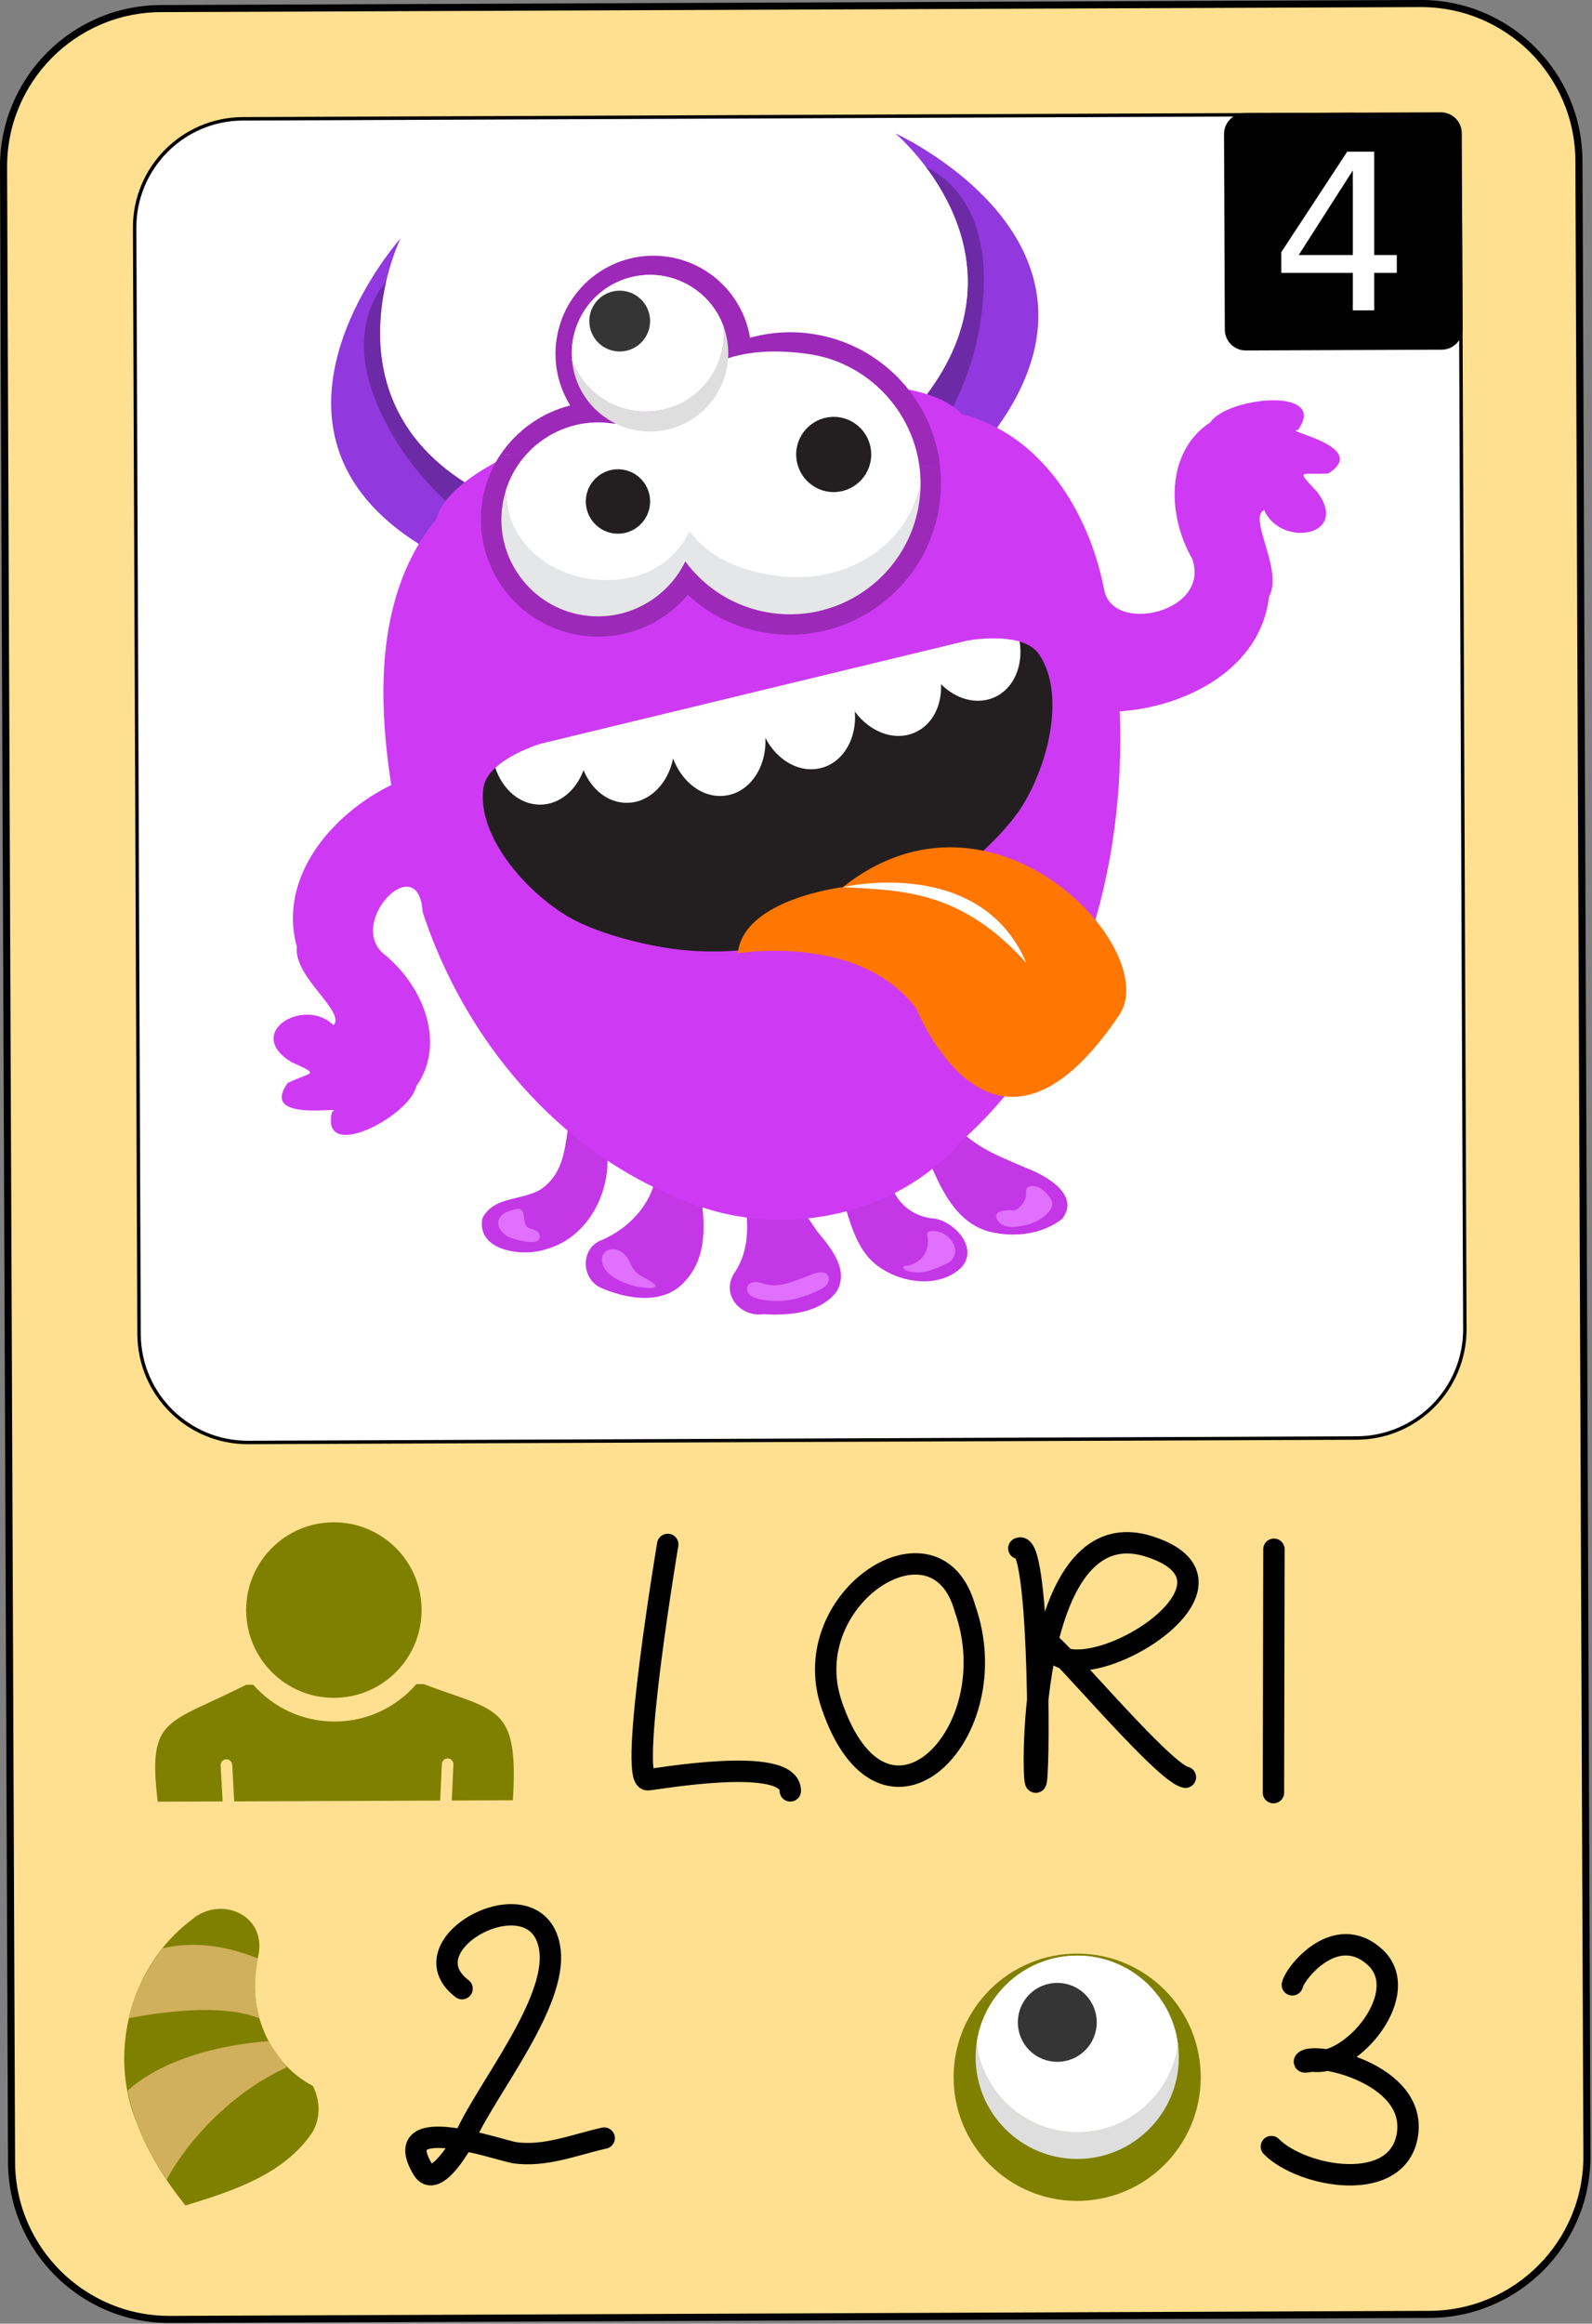
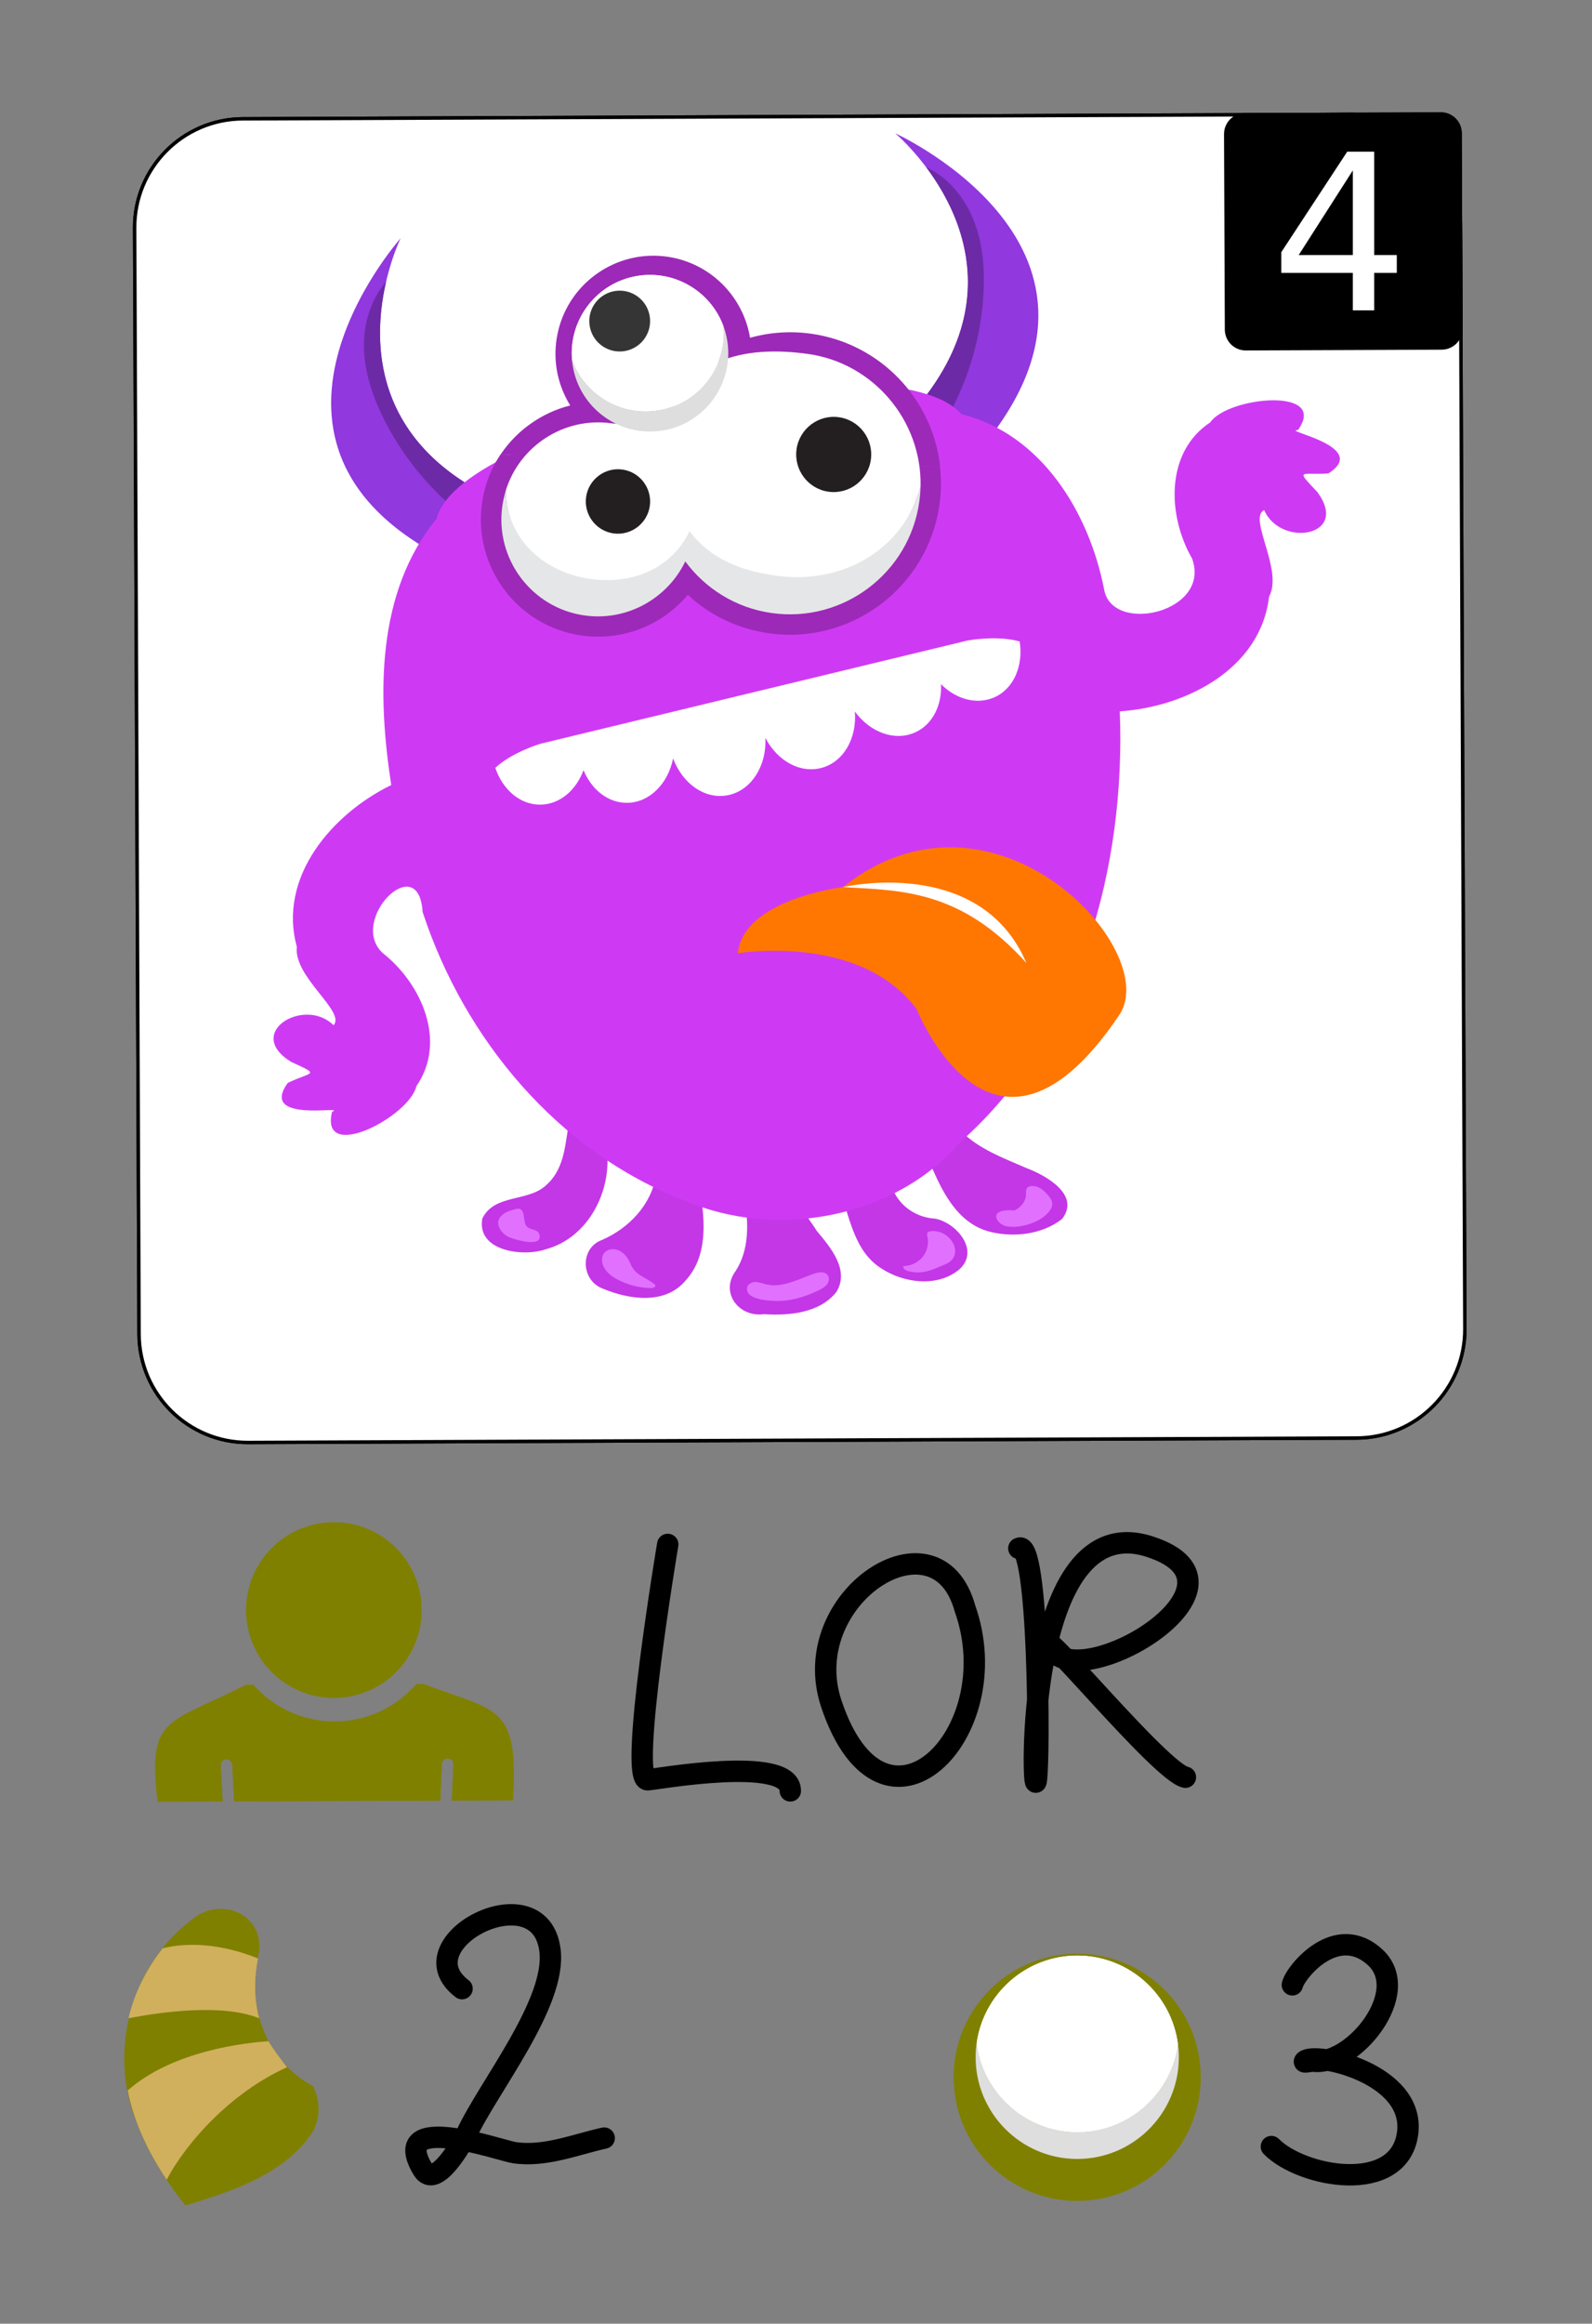
<svg xmlns="http://www.w3.org/2000/svg" xmlns:ns1="http://sodipodi.sourceforge.net/DTD/sodipodi-0.dtd" xmlns:ns2="http://www.inkscape.org/namespaces/inkscape" width="447px" height="652px" viewBox="0 0 447 652" version="1.1" xml:space="preserve" style="fill-rule:evenodd;clip-rule:evenodd;stroke-linecap:round;stroke-linejoin:round;stroke-miterlimit:1.5;" id="svg178" ns1:docname="2024-CH-03b-answerC.svg" ns2:version="1.1.1 (3bf5ae0d25, 2021-09-20)">
  <rect x="0" y="0" width="447" height="652" fill="#808080" stroke="none" />
  <defs id="defs182">
        
    
            
            
            
            
            
            
            
            
            
            
            
            
            
            
            
            
            
            
            
            
            
            
            
            
            
            
        
                
            
                
            
                
            
                
                
                
                
                
                
                
                
                
                
                
                
                
                
                
                
                
                
                
                
                
                
                
                
                
            
                
            
                
            
                
            
                
            
                
            
                
            
                
            
                
            
                
            
                
            
                
            
                
            
                
            
                
            
                
            
                
            
                
            
                
            
                
            
                
            
                
            
                
            
                    
                
                    
                
                    
                
                    
                
                    
                
                    
                
                    
                
                    
                
                    
                
                    
                
                    
                
                    
                
                    
                
                    
                
                    
                
                    
                
                    
                
                    
                
                    
                
                    
                
                    
                
                    
                
                    
                
                    
                
                    
                </defs>
  <ns1:namedview id="namedview180" pagecolor="#ffffff" bordercolor="#666666" borderopacity="1.0" ns2:pageshadow="2" ns2:pageopacity="0.0" ns2:pagecheckerboard="0" showgrid="false" ns2:zoom="1.5595392" ns2:cx="127.28119" ns2:cy="469.04881" ns2:window-width="1680" ns2:window-height="987" ns2:window-x="-8" ns2:window-y="-8" ns2:window-maximized="1" ns2:current-layer="svg178" />
  <circle cx="91.932" cy="452.138" r="24.63" style="fill:#808000;stroke-width:1.275" id="circle2" transform="rotate(-0.23)" />
  <path d="m 62.51,505.461 -18.224,0.073 c -2.902,-23.999 2.558,-21.524 24.814,-32.805 l 2.018,-0.008 c 5.596,6.359 13.806,10.359 22.948,10.322 9.122,-0.037 17.3,-4.102 22.844,-10.506 l 2.038,-0.008 c 20.476,7.803 26.764,5.554 25.056,32.605 l -17.155,0.069 0.464,-10.109 c 0.037,-0.896 -0.652,-1.656 -1.541,-1.699 -0.908,-0.041 -1.652,0.652 -1.709,1.549 l -0.463,10.273 -57.841,0.232 -0.546,-10.268 c -0.064,-0.896 -0.834,-1.583 -1.722,-1.535 -0.888,0.05 -1.571,0.816 -1.527,1.712 z" style="fill:#808000;stroke-width:2.018" id="path6" />
  <path d="M 410.055,62.474 C 409.987,45.637 396.27,32.023 379.427,32.09 L 68.185,33.338 C 51.343,33.405 37.734,47.129 37.802,63.966 l 1.244,310.39 c 0.067,16.836 13.785,30.451 30.628,30.383 l 311.242,-1.248 c 16.842,-0.068 30.451,-13.792 30.383,-30.628 z" style="fill:#ffffff;stroke:#000000;stroke-width:0.967px" id="path10" />
  <path d="m 409.958,37.363 c -0.012,-2.976 -2.437,-5.382 -5.413,-5.37 l -55.011,0.221 c -2.977,0.012 -5.382,2.438 -5.37,5.413 l 0.22,54.86 c 0.012,2.976 2.437,5.382 5.413,5.37 l 55.011,-0.221 c 2.977,-0.012 5.382,-2.438 5.37,-5.413 z" style="stroke:#000000;stroke-width:0.959px" id="path14" />
-   <path d="M 443.331,45.132 C 443.233,20.674 423.294,0.896 398.831,0.994 L 45.142,2.412 C 20.679,2.51 0.899,22.447 0.997,46.905 L 3.241,606.666 c 0.098,24.458 20.037,44.237 44.5,44.139 l 353.689,-1.418 c 24.463,-0.098 44.243,-20.036 44.145,-44.495 z" style="fill:#ffe090;stroke:#000000;stroke-width:1.994px" id="path18" />
  <path d="m 187.484,433.347 c 0,0 -11.089,66.017 -5.684,66.037 1.731,0.006 40.137,-7.056 40.101,3.112" style="fill:none;stroke:#000000;stroke-width:6.008px" id="path22" ns1:nodetypes="ccc" />
  <path d="m 270.957,451.357 c -7.898,-28.788 -47.49,-3.014 -37.527,26.74 14.642,43.652 49.983,8.399 37.527,-26.74 z" style="fill:none;stroke:#000000;stroke-width:6.008px" id="path26" />
  <path d="m 286.071,434.443 c 5.605,-2.958 5.912,58.495 4.896,65.166 -1.124,7.257 -3.755,-77.104 31.819,-65.65 33.402,10.751 -20.949,42.838 -28.116,28.022 -3.416,-7.093 31.35,35.3 38.164,36.684" style="fill:none;stroke:#000000;stroke-width:6.008px" id="path30" />
-   <path d="m 357.698,434.704 -0.144,68.281" style="fill:none;stroke:#000000;stroke-width:6.008;font-variation-settings:normal;opacity:1;fill-opacity:1;stroke-linecap:round;stroke-linejoin:round;stroke-miterlimit:1.5;stroke-dasharray:none;stroke-dashoffset:0;stroke-opacity:1;stop-color:#000000;stop-opacity:1" id="path34" ns1:nodetypes="cc" />
  <circle cx="91.932" cy="452.138" r="24.63" style="fill:#808000;stroke-width:1.275" id="circle38" transform="rotate(-0.23)" />
  <path d="m 62.51,505.461 -18.224,0.073 c -2.902,-23.999 2.558,-21.524 24.814,-32.805 l 2.018,-0.008 c 5.596,6.359 13.806,10.359 22.948,10.322 9.122,-0.037 17.3,-4.102 22.844,-10.506 l 2.038,-0.008 c 20.476,7.803 26.764,5.554 25.056,32.605 l -17.155,0.069 0.464,-10.109 c 0.037,-0.896 -0.652,-1.656 -1.541,-1.699 -0.908,-0.041 -1.652,0.652 -1.709,1.549 l -0.463,10.273 -57.841,0.232 -0.546,-10.268 c -0.064,-0.896 -0.834,-1.583 -1.722,-1.535 -0.888,0.05 -1.571,0.816 -1.527,1.712 z" style="fill:#808000;stroke-width:2.018" id="path42" />
  <path d="M 410.055,62.474 C 409.987,45.637 396.27,32.023 379.427,32.09 L 68.185,33.338 C 51.343,33.405 37.734,47.129 37.802,63.966 l 1.244,310.39 c 0.067,16.836 13.785,30.451 30.628,30.383 l 311.242,-1.248 c 16.842,-0.068 30.451,-13.792 30.383,-30.628 z" style="fill:#ffffff;stroke:#000000;stroke-width:0.967px" id="path46" />
  <path d="m 409.958,37.363 c -0.012,-2.976 -2.437,-5.382 -5.413,-5.37 l -55.011,0.221 c -2.977,0.012 -5.382,2.438 -5.37,5.413 l 0.22,54.86 c 0.012,2.976 2.437,5.382 5.413,5.37 l 55.011,-0.221 c 2.977,-0.012 5.382,-2.438 5.37,-5.413 z" style="stroke:#000000;stroke-width:0.959px" id="path50" />
  <circle cx="276.454" cy="595.617" r="34.697" style="fill:#808000;stroke-width:0.381" id="circle54" transform="rotate(-2.527)" />
  <path d="m 274.224,573.333 c 1.757,13.966 13.658,24.857 28.119,24.941 14.461,0.084 26.488,-10.668 28.408,-24.612 -1.757,-13.985 -13.662,-24.857 -28.119,-24.941 -14.457,-0.084 -26.492,10.649 -28.408,24.612 z" style="fill:#ffffff;fill-rule:nonzero;stroke-width:0.381" id="path57" />
  <path d="m 273.939,577.081 c -0.091,15.717 12.624,28.601 28.36,28.692 15.736,0.092 28.601,-12.643 28.692,-28.36 0.007,-1.275 -0.061,-2.532 -0.241,-3.751 -1.92,13.944 -13.951,24.696 -28.408,24.612 -14.457,-0.084 -26.366,-10.976 -28.119,-24.941 -0.194,1.217 -0.277,2.473 -0.284,3.748 z" style="fill:#dedede;fill-rule:nonzero;stroke-width:0.381" id="path60" />
  <path d="m 129.736,557.993 c -16.84,-12.84 21.91,-33.02 24.69,-10.76 1.85,14.75 -17.23,38.27 -23.42,51.52 -0.93,2.01 -8.67,15.98 -12.29,9.95 -9.99,-16.64 21.87,-5.24 25.76,-4.68 8.59,1.23 16.98,-2.28 25.17,-4.1" style="fill:none;stroke:#000000;stroke-width:6px" id="path63" />
  <path d="m 274.224,573.333 c 1.757,13.966 13.658,24.857 28.119,24.941 14.461,0.084 26.488,-10.668 28.408,-24.612 -1.757,-13.985 -13.662,-24.857 -28.119,-24.941 -14.457,-0.084 -26.492,10.649 -28.408,24.612 z" style="fill:#ffffff;fill-rule:nonzero;stroke-width:0.381" id="path68" />
-   <path d="m 289.076,559.569 c 2.175,-2.15 5.023,-3.214 7.851,-3.198 2.835,0.017 5.671,1.114 7.821,3.289 2.15,2.175 3.214,5.023 3.198,7.851 -0.017,2.835 -1.114,5.664 -3.289,7.813 -2.175,2.15 -5.023,3.214 -7.858,3.198 -2.835,-0.017 -5.664,-1.114 -7.813,-3.289 -2.15,-2.175 -3.221,-5.023 -3.198,-7.851 0.017,-2.835 1.114,-5.671 3.289,-7.813 z" style="fill:#353535;fill-rule:nonzero;stroke-width:0.716" id="path71" />
  <path d="m 362.867,556.919 c 0.835,-3.521 12.267,-17.692 23.18,-7.787 10.837,9.838 -6.165,30.518 -17.241,29.211 -0.814,-0.098 -3.035,0.562 -2.463,-0.014 2.763,-2.729 31.376,3.409 28.851,20.498 -2.544,17.095 -29.685,12.105 -38.218,3.474" style="fill:none;stroke:#000000;stroke-width:6.006px" id="path75" />
  <path d="m 379.848,47.812 -15.203,23.758 h 15.203 z m -1.58,-5.247 h 7.572 v 29.005 h 6.349 v 5.008 h -6.349 v 10.493 h -5.992 V 76.578 h -20.092 v -5.813 z" style="font-size:151.772px;font-family:ArialRoundedMTBold, 'Arial Rounded MT Bold', sans-serif;fill:#ffffff;stroke-width:0.402" id="path1018" />
  <path d="m 72.417,549.518 c -1.291,6.608 -0.91,12.175 0.375,16.793 -10.38,-4.244 -27.874,-1.722 -36.688,-0.021 1.971,-8.425 5.974,-15.05 9.537,-19.608 10.847,-2.671 21.572,0.699 26.772,2.83 z" style="fill:#d0b05c;fill-rule:nonzero;stroke-width:0.459" id="path83" />
  <path d="M 87.84,585.282 C 74.934,578.535 68.919,562.554 72.546,548.702 74.95,537.162 61.703,531.552 53.521,538.898 c -16.822,12.725 -23.239,37.01 -15.192,56.525 3.151,8.537 8.065,16.323 13.733,23.403 13.089,-3.989 27.782,-8.669 35.721,-20.639 2.274,-3.959 2.15,-8.903 0.057,-12.906 z" style="fill:#808000;fill-rule:nonzero;stroke-width:0.459" id="path86" />
  <path d="m 72.417,549.518 c -1.291,6.608 -0.91,12.175 0.375,16.793 -10.38,-4.244 -27.874,-1.722 -36.688,-0.021 1.971,-8.425 5.974,-15.05 9.537,-19.608 10.847,-2.671 21.572,0.699 26.772,2.83 z" style="fill:#d0b05c;fill-rule:nonzero;stroke-width:0.459" id="path89" />
  <path d="m 46.796,611.607 c -6.076,-9.069 -9.459,-17.447 -10.948,-25.035 12.686,-11.253 33.399,-13.436 39.549,-13.831 0.981,1.795 4.067,5.924 5.197,7.306 C 65.341,586.858 52.576,600.648 46.796,611.607 Z" style="fill:#d0b05c;fill-rule:nonzero;stroke-width:0.459" id="path92" />
  <path d="m 159.908,314.251 c -1.252,6.22 -1.134,13.258 -6.278,18.03 -5.053,5.136 -14.705,2.535 -18.198,9.595 -1.709,9.182 11.443,10.902 17.871,8.634 11.974,-3.249 18.675,-16.536 17.028,-28.359 4.616,2.572 9.232,5.144 13.847,7.716 -1.334,8.239 -7.635,14.753 -15.077,18.014 -6.388,2.272 -6.043,11.459 0.222,13.712 7.331,3.054 17.41,4.585 23.165,-2.281 6.209,-6.721 5.519,-16.604 4.101,-24.97 4.181,0.793 8.362,1.585 12.542,2.378 1.057,6.727 1.239,14.032 -2.621,19.972 -4.419,6.075 1.03,12.999 7.952,12.05 7.053,0.45 15.624,-0.267 20.36,-6.208 3.85,-6.189 -1.693,-12.603 -5.515,-17.203 -1.842,-3.088 -7.856,-9.664 -1.02,-9.167 2.606,-0.46 5.212,-0.92 7.818,-1.38 2.576,7.507 4.042,16.486 11.304,21.091 6.362,4.206 15.996,5.425 22.085,0.182 5.61,-5.306 -0.965,-12.917 -6.836,-14.104 -6.294,-0.387 -11.429,-4.518 -12.792,-10.806 -0.88,-2.276 3.5,-2.715 5.014,-4.155 1.788,-0.43 4.523,-3.698 5.644,-2.129 3.481,8.414 7.804,18.39 17.56,20.788 6.712,1.631 14.55,0.707 20.098,-3.596 5.291,-6.749 -4.473,-12.239 -9.94,-14.295 -6.502,-2.84 -13.468,-5.324 -18.537,-10.524 -36.599,-0.995 -73.198,-1.991 -109.797,-2.986 z" style="fill:#c337e7;fill-rule:nonzero;stroke-width:0.418" id="path95" />
  <path d="M 174.899,150.148 C 78.574,135.745 112.492,66.844 112.492,66.844 c 0,0 -55.03,61.73 19.729,93.304 6.992,2.977 22.217,8.157 29.131,6.696 8.872,-1.872 22.309,-8.137 21.486,-12.185 -0.364,-1.669 -7.394,-4.436 -7.938,-4.51 z" style="fill:#9138de;fill-rule:nonzero;stroke-width:0.418" id="path98" />
  <path d="m 182.796,154.659 c -0.364,-1.669 -7.394,-4.436 -7.897,-4.511 -70.714,-10.578 -71.243,-50.524 -66.5,-71.045 -4.468,5.104 -6.436,12.132 -6.192,18.955 0.247,6.948 2.621,13.65 5.739,19.836 7.924,15.651 21.151,28.572 37.001,36.043 7.63,3.594 15.74,5.966 23.85,8.338 1.134,0.315 2.227,0.631 3.362,0.988 6.058,-2.66 11.182,-6.058 10.636,-8.604 z" style="fill:#6d2aa6;fill-rule:nonzero;stroke-width:0.418" id="path101" />
  <path d="m 228.008,138.919 c 82.244,-52.278 23.357,-101.51 23.357,-101.51 0,0 75.305,34.119 19.729,93.304 -5.213,5.536 -17.021,16.463 -23.936,17.924 -8.872,1.872 -23.718,1.628 -24.541,-2.42 -0.364,-1.669 4.936,-7.038 5.391,-7.298 z" style="fill:#9138de;fill-rule:nonzero;stroke-width:0.418" id="path104" />
  <path d="m 222.575,146.218 c -0.364,-1.669 4.936,-7.038 5.391,-7.34 60.412,-38.37 44.72,-75.12 32.094,-91.946 6.153,2.824 10.767,8.482 13.302,14.804 2.579,6.447 3.163,13.556 2.782,20.474 -0.907,17.522 -7.799,34.688 -19.273,47.956 -5.533,6.379 -12.001,11.852 -18.428,17.283 -0.906,0.77 -1.772,1.497 -2.678,2.266 -6.604,0.115 -12.642,-0.952 -13.189,-3.498 z" style="fill:#6d2aa6;fill-rule:nonzero;stroke-width:0.418" id="path107" />
  <path d="m 269.906,116.187 c -19.096,-21.824 -140.251,2.083 -147.337,29.371 -16.995,20.749 -16.585,49.585 -12.719,74.713 -16.557,8.079 -31.896,25.787 -26.502,45.4 -0.998,8.459 13.812,18.171 10.308,21.99 -8.165,-8.092 -25.248,2.097 -11.93,10.279 8.414,3.894 5.955,2.578 -0.948,5.927 -8.267,11.519 17.024,6.156 12.456,8.095 -3.534,14.493 21.755,1.34 23.669,-7.189 8.682,-12.526 1.447,-28.796 -9.443,-37.353 -9.849,-9.143 10.103,-29.322 11.2,-11.526 11.748,35.76 38.077,67.334 73.598,80.993 25.789,11.073 59.064,4.824 77.254,-16.337 33.801,-29.761 46.605,-77.156 44.901,-120.957 18.473,-1.22 39.544,-11.824 41.907,-32.171 4.102,-7.483 -6.016,-22.078 -1.366,-24.298 4.564,10.568 24.205,7.488 14.908,-5.086 -6.366,-6.752 -4.538,-4.638 3.108,-5.193 11.967,-7.598 -13.517,-12.083 -8.534,-12.178 8.726,-12.142 -19.665,-9.393 -24.609,-2.172 -12.7,8.383 -12.049,26.158 -5.151,38.165 5.644,15.152 -22.527,21.542 -24.672,8.67 -4.229,-21.559 -17.564,-43.541 -40.098,-49.142 z" style="fill:#ce3af4;fill-rule:nonzero;stroke-width:0.418" id="path110" />
  <path d="m 176.913,354.371 c -0.654,-1.538 -1.766,-2.985 -3.323,-3.586 -2.189,-0.841 -4.553,0.205 -4.553,2.634 -1.9e-4,2.387 1.872,4.239 3.856,5.336 3.04,1.706 6.484,2.609 9.955,2.674 0.543,-0.009 1.332,-0.316 1.156,-0.816 -0.044,-0.125 -0.172,-0.248 -0.298,-0.33 -2.882,-2.253 -5.265,-2.254 -6.792,-5.913 z" style="fill:#e170ff;fill-rule:nonzero;stroke-width:0.418" id="path113" />
  <path d="m 215.062,360.365 c -1.007,-0.234 -1.976,-0.636 -2.98,-0.66 -1.045,0.018 -2.163,0.624 -2.313,1.632 -0.488,3.192 5.498,3.59 7.506,3.68 4.477,0.215 8.802,-1.117 12.781,-3.071 0.788,-0.391 1.615,-0.866 2.147,-1.545 0.531,-0.721 0.764,-1.73 0.249,-2.517 -0.774,-1.243 -2.609,-0.96 -3.98,-0.475 -4.405,1.543 -8.918,4.05 -13.41,2.956 z" style="fill:#e170ff;fill-rule:nonzero;stroke-width:0.418" id="path116" />
  <path d="m 147.929,344.154 c -1.15,-1.195 -0.367,-4.266 -1.925,-4.909 -0.463,-0.201 -0.921,-0.068 -1.42,0.067 -1.04,0.269 -2.122,0.581 -3.031,1.184 -3.06,1.938 -1.457,5.177 1.201,6.554 1.266,0.648 10.218,3.382 8.597,-0.904 -0.524,-1.289 -2.527,-1.045 -3.421,-1.993 z" style="fill:#e170ff;fill-rule:nonzero;stroke-width:0.418" id="path119" />
  <path d="m 254.965,356.654 c 4.033,1.102 6.975,-0.415 10.626,-1.986 3.444,-1.484 3.337,-5.252 0.493,-7.715 -1.274,-1.109 -2.956,-1.666 -4.625,-1.511 -0.501,0.051 -1.041,0.228 -1.159,0.69 -0.038,0.21 0.007,0.419 0.053,0.627 0.537,2.001 0.033,4.271 -1.277,5.886 -1.31,1.614 -3.342,2.571 -5.431,2.608 -0.197,0.674 0.649,1.245 1.32,1.401 z" style="fill:#e170ff;fill-rule:nonzero;stroke-width:0.418" id="path122" />
  <path d="m 289.501,332.807 c -0.417,0.049 -0.833,0.182 -1.079,0.479 -0.451,0.51 -0.312,1.304 -0.342,1.974 -0.055,1.634 -1.158,3.119 -2.523,3.981 -0.207,0.129 -0.455,0.259 -0.704,0.389 -1.632,-0.097 -3.639,-0.104 -4.588,0.624 -1.362,1.029 0.05,2.847 1.273,3.454 0.97,0.486 2.142,0.549 3.228,0.53 3.342,-0.142 7.457,-1.512 9.669,-4.147 0.491,-0.595 0.98,-1.315 1.008,-2.112 0.067,-0.964 -0.534,-1.875 -1.174,-2.618 -1.196,-1.445 -2.892,-2.798 -4.769,-2.555 z" style="fill:#e170ff;fill-rule:nonzero;stroke-width:0.418" id="path125" />
  <path d="m 263.944,130.958 c 0.197,1.889 0.305,3.807 0.248,5.702 -0.016,1.605 -0.174,3.317 -0.409,4.975 -3.284,23.177 -24.782,39.332 -47.918,36.054 -8.609,-1.22 -16.481,-4.957 -22.746,-10.793 -7.169,8.585 -18.356,13.048 -29.862,11.418 -17.962,-2.545 -30.457,-19.245 -27.913,-37.198 0.247,-1.741 0.618,-3.465 1.148,-5.124 0.943,-3.081 2.318,-5.931 4.077,-8.515" style="fill:#9d29b8;fill-rule:nonzero;stroke-width:0.418" id="path128" />
  <path d="m 160.11,113.764 c -3.377,-5.43 -4.883,-12.05 -3.799,-18.844 2.391,-14.99 16.498,-25.216 31.479,-22.826 11.988,1.912 20.937,11.329 22.811,22.686 5.459,-1.529 11.302,-1.974 17.213,-1.133 19.369,2.745 34.09,18.319 36.174,37.314 l -123.428,-3.446 c 4.595,-6.842 11.627,-11.755 19.55,-13.752 z" style="fill:#9d29b8" id="path131" />
  <path d="m 258.469,136.527 c -4.666,17.737 -22.007,29.575 -40.59,26.942 -10.099,-1.431 -19.118,-2.172 -24.752,-9.779 -5.016,10.37 -15.818,12.151 -27.821,10.451 -13.368,-1.894 -23.109,-13.298 -23.316,-26.438 3.849,-12.566 16.416,-20.809 29.743,-18.921 5.794,0.821 11.829,-3.947 15.734,-0.222 4.808,-17.547 21.082,-21.841 39.5,-19.232 18.418,2.61 31.947,18.864 31.502,37.199 z" style="fill:#ffffff;fill-rule:nonzero;stroke-width:0.418" id="path135" />
  <path d="m 258.112,140.832 c -2.837,20.026 -21.411,34.016 -41.443,31.177 -10.099,-1.431 -18.616,-6.867 -24.251,-14.475 -5.016,10.37 -16.319,16.847 -28.322,15.146 -14.817,-2.099 -25.151,-15.871 -23.048,-30.714 0.206,-1.451 0.529,-2.843 0.936,-4.224 0.207,13.14 10.401,22.8 23.728,24.689 12.002,1.701 22.888,-2.985 27.909,-13.397 5.635,7.608 14.146,11.071 24.204,12.496 18.583,2.633 35.93,-7.232 40.637,-24.963 -0.022,1.35 -0.145,2.813 -0.351,4.264 z" style="fill:#e5e6e7;fill-rule:nonzero;stroke-width:0.418" id="path138" />
  <path d="m 172.242,149.664 c -4.925,-0.698 -8.37,-5.288 -7.671,-10.222 0.699,-4.934 5.284,-8.387 10.209,-7.689 4.925,0.698 8.37,5.288 7.671,10.222 -0.699,4.934 -5.284,8.387 -10.209,7.689 z" style="fill:#231f20;fill-rule:nonzero;stroke-width:0.418" id="path141" />
  <path d="m 232.605,137.967 c -5.753,-0.815 -9.766,-6.163 -8.949,-11.926 0.817,-5.763 6.157,-9.786 11.91,-8.971 5.753,0.815 9.766,6.163 8.949,11.926 -0.817,5.763 -6.157,9.786 -11.91,8.971 z" style="fill:#231f20;fill-rule:nonzero;stroke-width:0.418" id="path144" />
-   <path d="m 291.706,183.544 c -4.59,-6.663 -19.967,-3.798 -19.967,-3.798 l -119.985,28.938 c 0,0 -15.015,4.45 -16.045,12.509 -1.917,14.734 14.516,31.661 26.49,37.441 7.251,3.475 15.946,5.795 23.872,7.164 7.045,1.217 14.24,1.469 21.421,0.883 8.234,-0.102 14.948,-1.098 21.026,-2.586 l 0.042,-7.3e-4 c 6.079,-1.446 12.479,-3.652 19.899,-7.299 6.683,-2.755 12.976,-6.299 18.671,-10.587 6.396,-4.802 13.105,-10.866 17.969,-17.275 8.052,-10.569 14.975,-33.138 6.609,-45.389 z" style="fill:#231f20;fill-rule:nonzero;stroke-width:0.418" id="path147" />
  <path d="m 151.802,225.77 c 5.392,-0.094 9.964,-4.027 12.039,-9.675 2.27,5.489 6.934,9.261 12.326,9.167 6.269,-0.109 11.403,-5.392 12.827,-12.453 2.588,6.949 8.728,11.449 15.064,10.375 6.711,-1.122 11.23,-8.111 10.839,-16.146 3.331,6.434 9.792,10.09 15.866,8.393 6.158,-1.699 9.888,-8.381 9.257,-15.783 4.282,5.831 11.184,8.433 16.909,5.862 4.895,-2.179 7.56,-7.587 7.289,-13.529 4.255,4.24 10.052,5.856 14.989,3.676 5.476,-2.441 8.165,-8.896 7.085,-15.662 -6.219,-1.818 -14.554,-0.291 -14.554,-0.291 l -119.984,28.98 c 0,0 -7.944,2.358 -12.675,6.755 2.03,6.121 6.996,10.432 12.722,10.332 z" style="fill:#ffffff;fill-rule:nonzero;stroke-width:0.418" id="path150" />
  <path d="m 207.172,267.483 c 0,0 34.307,-5.791 50.234,15.709 0,0 21.473,54.24 56.885,1.563 12.185,-18.096 -35.243,-69.496 -77.634,-35.838 0,0 -27.953,3.335 -29.485,18.565 z" style="fill:#ff7600;fill-rule:nonzero;stroke-width:0.418" id="path153" />
  <path d="m 236.657,248.918 c 0,0 38.555,-9.09 51.544,21.299 -18.376,-20.453 -34.93,-20.374 -51.544,-21.299 z" style="fill:#ffffff;fill-rule:nonzero;stroke-width:0.418" id="path156" />
  <path d="m 160.617,100.993 c 3.705,10.193 14.506,16.344 25.386,13.938 10.879,-2.406 18.08,-12.538 17.141,-23.343 -3.708,-10.207 -14.509,-16.343 -25.386,-13.938 -10.877,2.405 -18.086,12.525 -17.141,23.343 z" style="fill:#ffffff;fill-rule:nonzero;stroke-width:0.293" id="path160" />
  <path d="m 161.043,103.858 c 2.615,11.824 14.368,19.333 26.207,16.715 11.839,-2.618 19.33,-14.383 16.715,-26.207 -0.212,-0.959 -0.478,-1.892 -0.821,-2.777 0.939,10.804 -6.264,20.937 -17.141,23.343 -10.877,2.405 -21.684,-3.744 -25.386,-13.938 0.062,0.947 0.214,1.905 0.426,2.864 z" style="fill:#dedede;fill-rule:nonzero;stroke-width:0.293" id="path163" />
  <path d="m 160.617,100.993 c 3.705,10.193 14.506,16.344 25.386,13.938 10.879,-2.406 18.08,-12.538 17.141,-23.343 -3.708,-10.207 -14.509,-16.343 -25.386,-13.938 -10.877,2.405 -18.086,12.525 -17.141,23.343 z" style="fill:#ffffff;fill-rule:nonzero;stroke-width:0.293" id="path166" />
  <path d="m 166.8,85.501 c 1.267,-1.986 3.225,-3.272 5.353,-3.743 2.133,-0.472 4.451,-0.131 6.437,1.136 1.986,1.267 3.272,3.225 3.743,5.353 0.472,2.133 0.13,4.446 -1.137,6.432 -1.267,1.986 -3.225,3.272 -5.358,3.744 -2.133,0.472 -4.446,0.13 -6.432,-1.137 -1.986,-1.267 -3.278,-3.224 -3.743,-5.353 -0.472,-2.133 -0.131,-4.451 1.137,-6.432 z" style="fill:#353535;fill-rule:nonzero;stroke-width:0.552" id="path169" />
</svg>